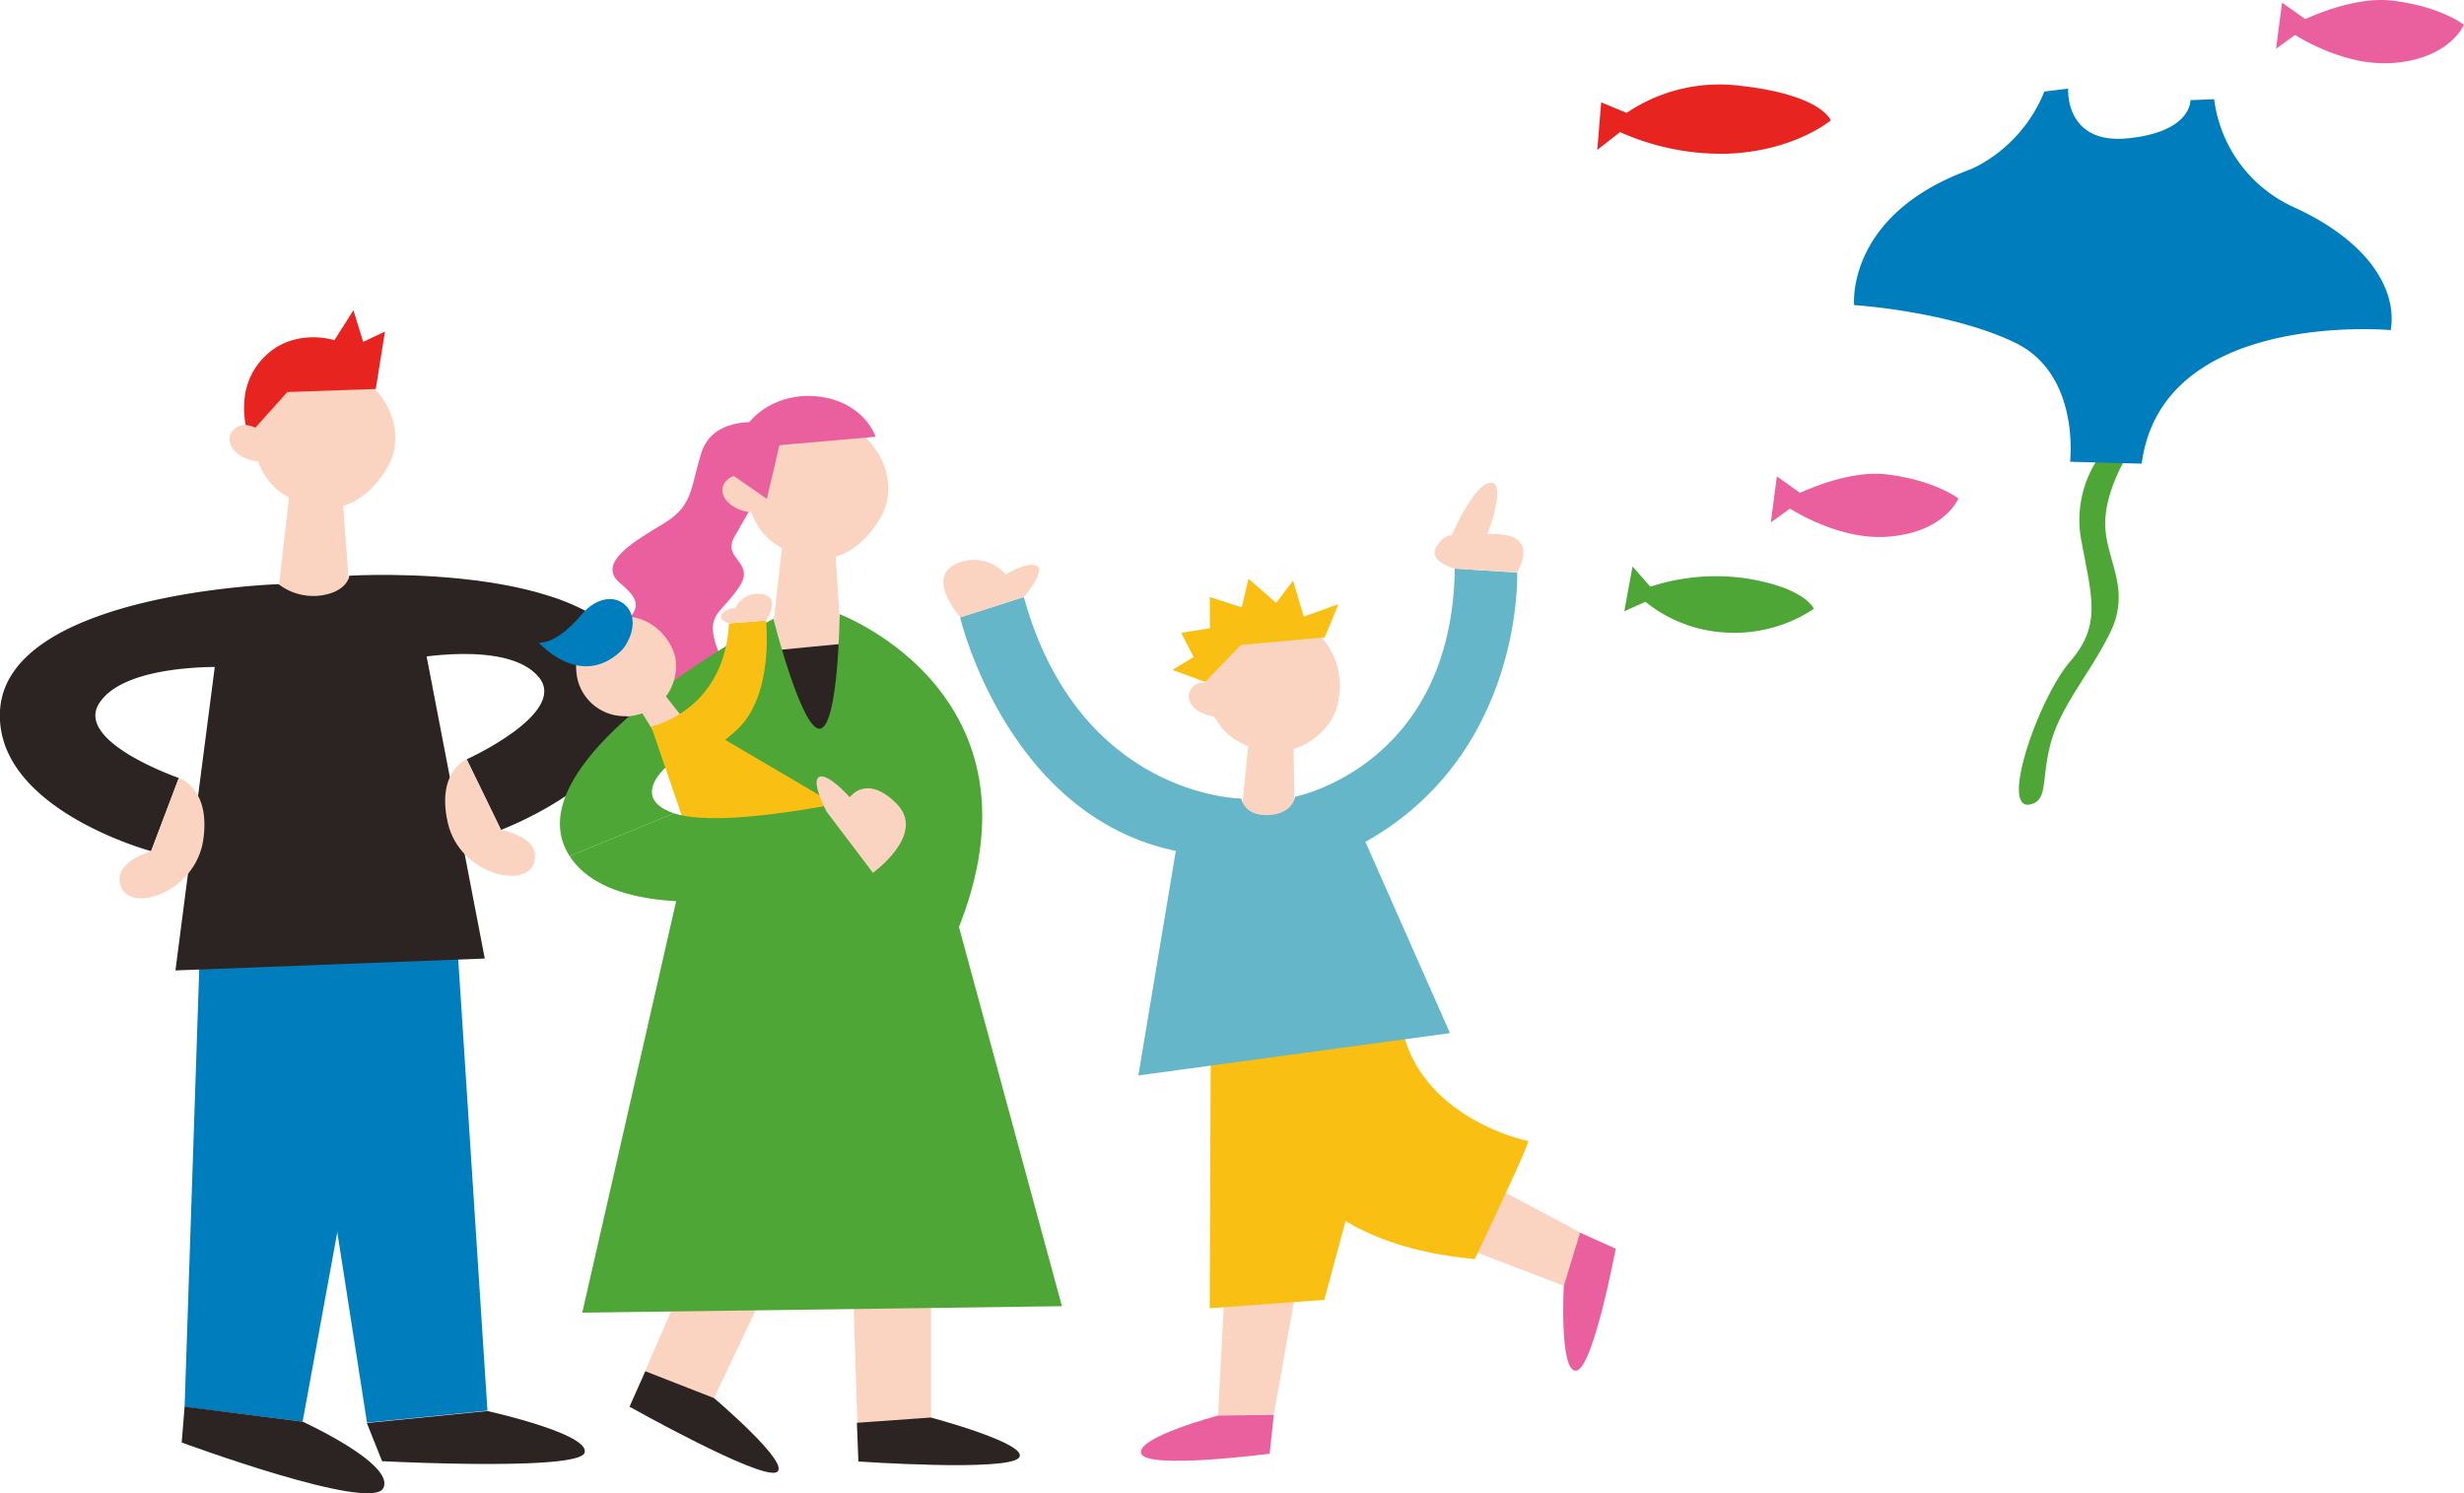
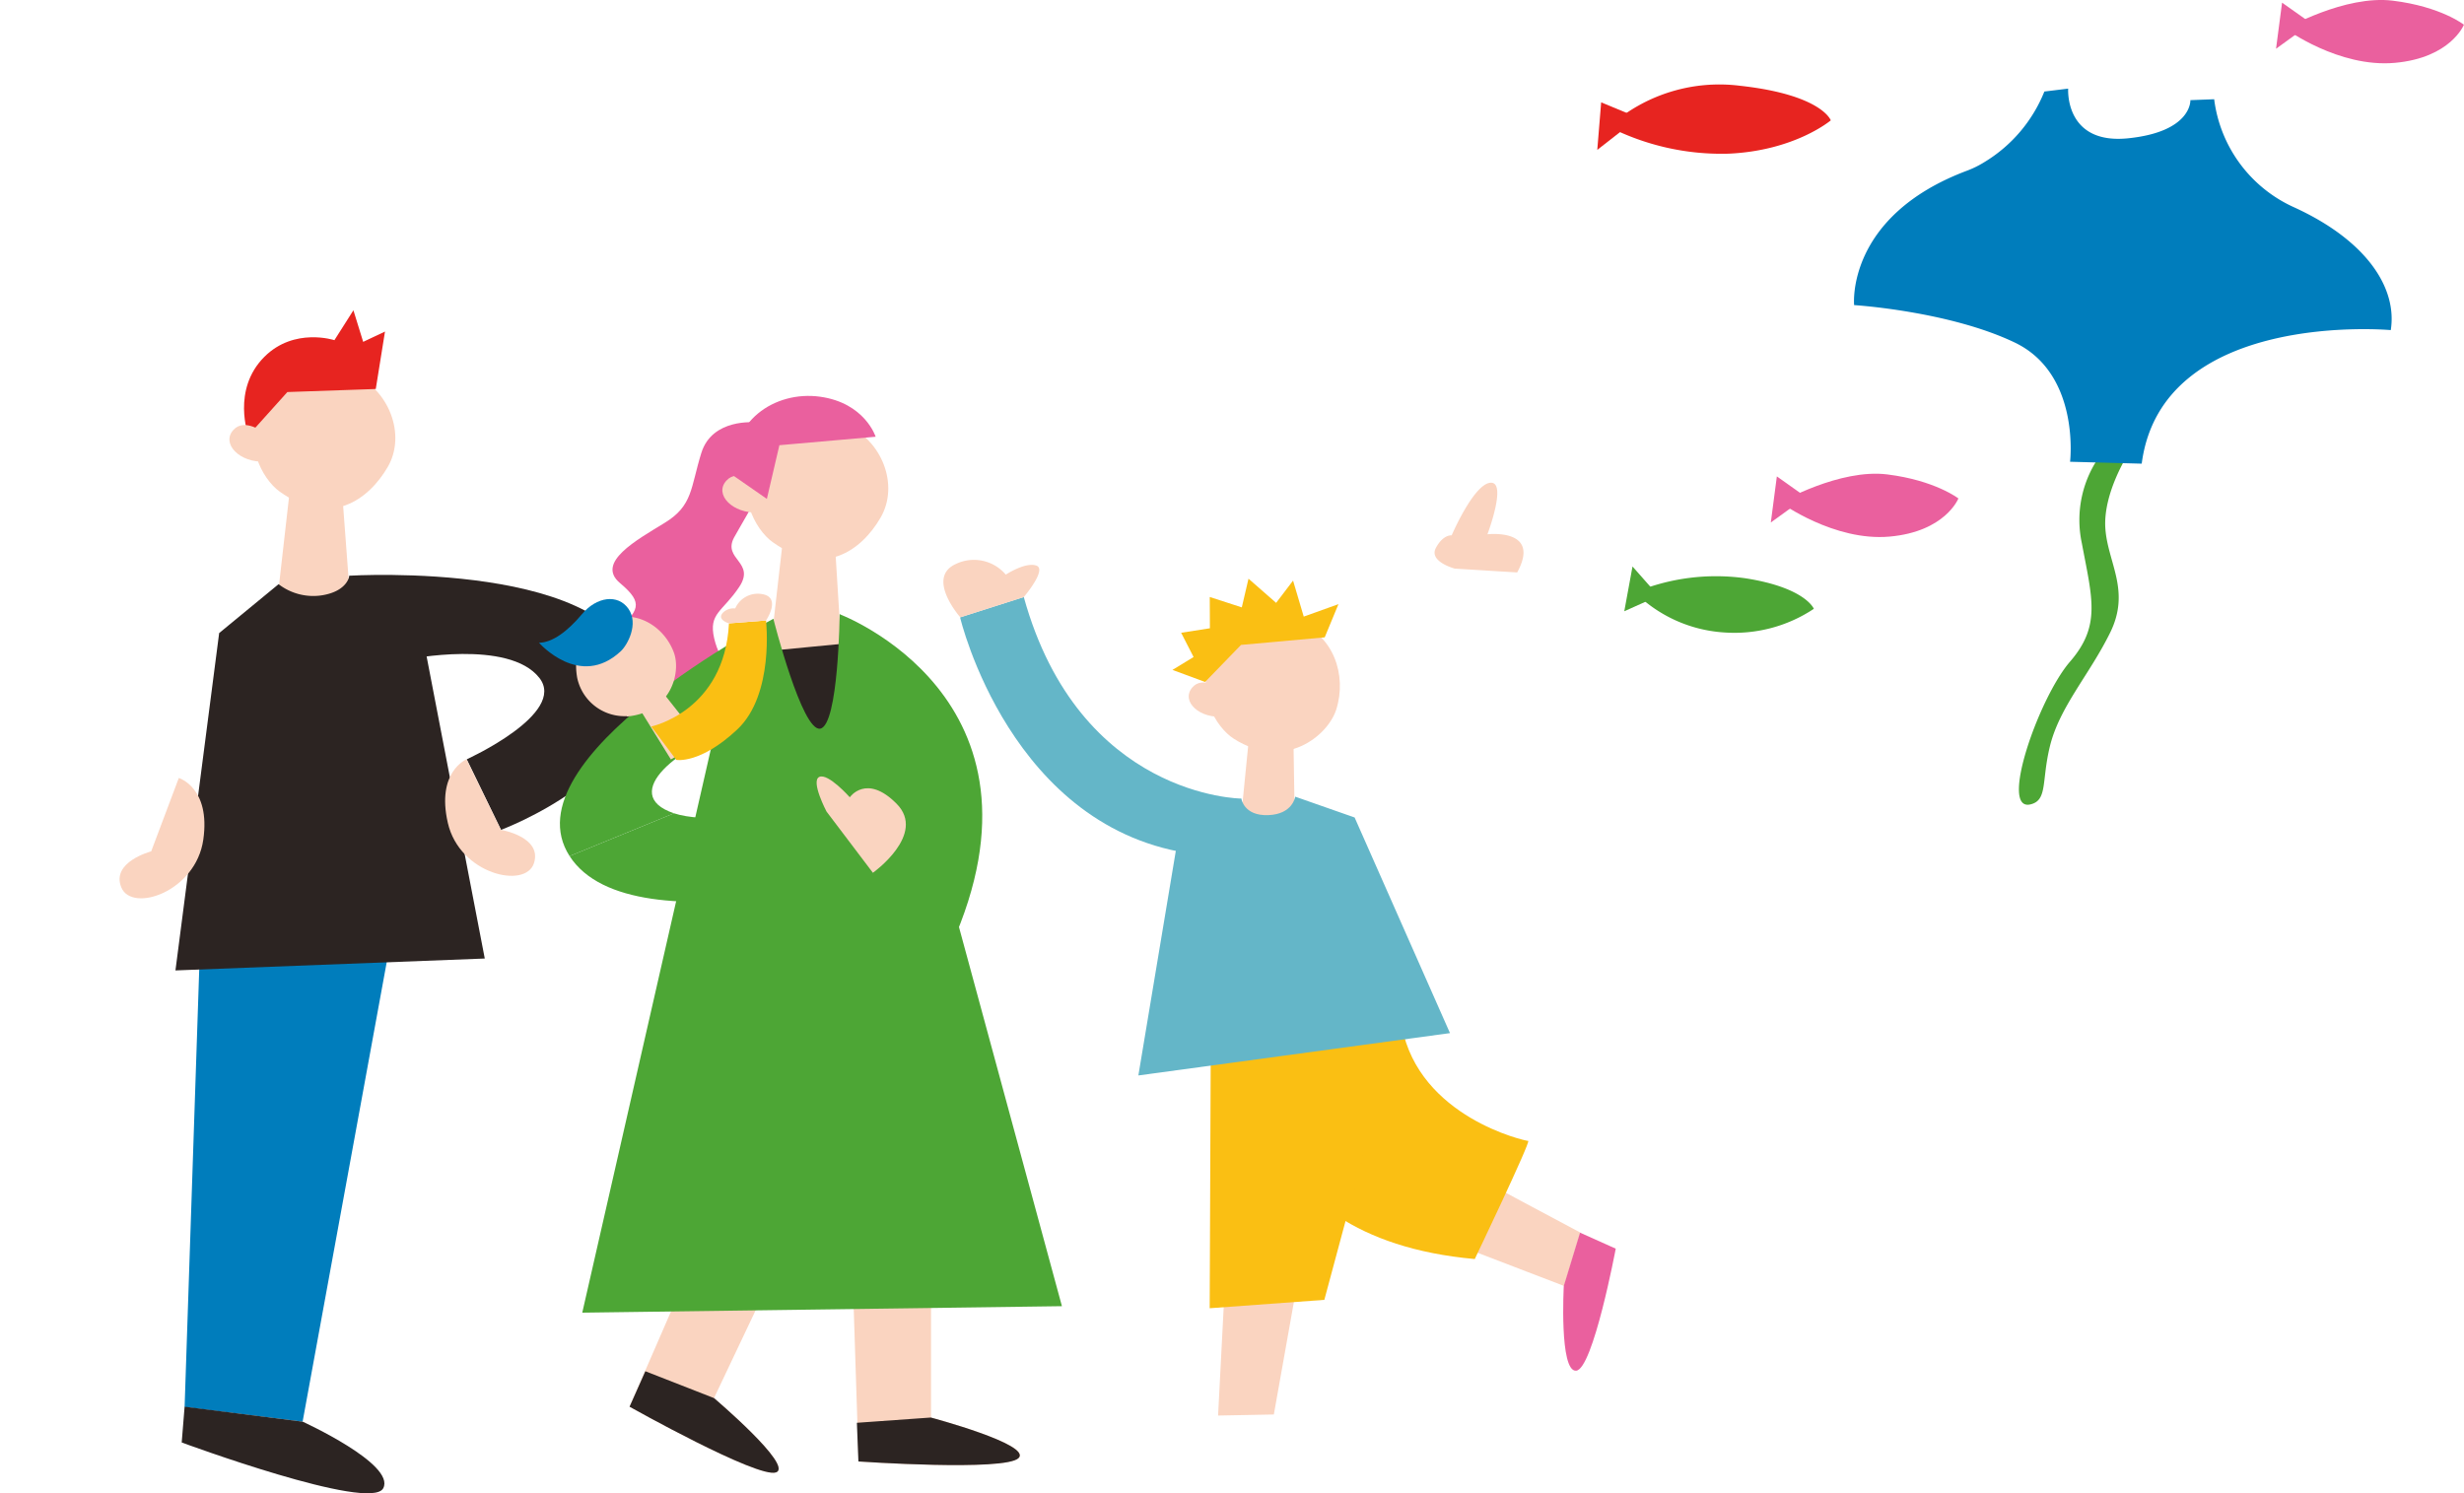
<svg xmlns="http://www.w3.org/2000/svg" viewBox="0 0 323.01 195.78">
  <defs>
    <style>.cls-1{fill:#007dbc}.cls-2{fill:#2c2422}.cls-3{fill:#fad4c0}.cls-4{fill:#e72420}.cls-5{fill:#ea609e}.cls-6{fill:#4da635}.cls-7{fill:#fabf13}.cls-8{fill:#64b6c8}</style>
  </defs>
  <g id="レイヤー_2" data-name="レイヤー 2">
    <g id="pic">
-       <path class="cls-1" d="M59.89 122.97l4.01 61.98-15.79 1.57-9.86-63.26 21.64-.29z" />
      <path class="cls-1" d="M26.45 117.16l-2.25 67.31 15.47 1.92 12.78-69.83-26 .6z" />
      <path class="cls-2" d="M39.67 186.39s12.22 5.57 10.57 8.73-26.42-6-26.42-6l.38-4.69z" />
      <path class="cls-3" d="M36.66 64.45c-2.31-1.66-5-6.62-2.3-11.27S41.38 47 46.18 49s7.12 8 4.64 12.24-7.45 8-14.16 3.21" />
      <path class="cls-3" d="M38.18 62.62l-1.89 16.61 9.57-1.19-1.16-15.47-6.52.05z" />
      <path class="cls-4" d="M37.67 51.4l11.59-.4 1.21-7.53-2.86 1.35-1.28-4.14-2.49 3.92s-5.26-1.73-9.18 2.18c-4.32 4.32-2.1 10.31-2.1 10.31z" />
      <path class="cls-3" d="M34.55 56.69s-2.47-1.91-3.93-.35c-1.71 1.83.86 4.39 4.13 4.17z" />
      <path class="cls-2" d="M45.8 75.48s-.2 2-3.53 2.56a7.45 7.45 0 01-5.75-1.45L28.73 83 23 127.23l40.55-1.56-8-41.56z" />
-       <path class="cls-2" d="M36.36 93.18s-1 1.33-7 2l-.43 7.92a21.3 21.3 0 008.73-1.93zM63.9 185l.91.21c3 .72 12.38 3.14 11.83 5.23-.65 2.48-26.55 1.13-26.55 1.13l-2-5M36.52 76.59S.85 77.71 0 93.19c-.7 12.9 19.8 18.4 19.8 18.4l3.64-9.59S9.75 97.26 13 92.21c3.48-5.44 17.15-4.74 17.15-4.74l6.41-10" />
      <path class="cls-3" d="M23.44 102s4.19 1.25 3.21 8.09-9.34 9.62-10.74 6.27 3.91-4.74 3.91-4.74z" />
      <path class="cls-2" d="M45.8 75.48s35.62-2.17 37.88 13.17c1.88 12.78-18 20.15-18 20.15l-4.49-9.25s13.2-6 9.51-10.68c-4-5.1-17.21-2.43-17.21-2.43l-7.64-10.12" />
      <path class="cls-3" d="M61.16 99.55s-4 1.63-2.45 8.35 10.19 8.72 11.29 5.26-4.33-4.36-4.33-4.36z" />
      <path class="cls-5" d="M99 55.38s-5.63-.59-7.06 4-1.09 6.89-4.79 9.16-9.08 5.21-5.88 7.9 2.52 3.61-.76 6.56-5.55 6.72-1.26 7 5.29-2.85 7.23-.08 2.85 5.55 6.47 1.76 1.42-4.7.67-8 1.09-3.44 3.28-6.72-2.19-3.61-.68-6.47S104.45 57.9 99 55.38z" />
      <path class="cls-6" d="M88.36 106.63c-7.47-2.49 1-9.13 8.3-11l4.72-14.5s-35 18.24-26.71 31.11" />
      <path class="cls-3" d="M102.71 164.09L93.6 183.3s10.49 8.89 8.13 9.74-19.2-8.61-19.2-8.61L93.59 159z" />
      <path class="cls-2" d="M82.53 184.43s16.84 9.45 19.2 8.61-8.13-9.74-8.13-9.74l-9-3.52z" />
      <path class="cls-3" d="M122.05 164.59v21.26s13.28 3.54 11.51 5.31-21 .45-21 .45l-.89-27.68zm-20.77-93.52c-2.31-1.65-5-6.61-2.29-11.26s7-6.15 11.81-4.15 7.12 7.92 4.64 12.2-7.45 8-14.16 3.21" />
      <path class="cls-3" d="M102.81 69.24l-1.9 16.62 9.38-1.04-.97-15.62-6.51.04zm-3.64-5.92S96.7 61.4 95.24 63c-1.71 1.83.86 4.39 4.13 4.18z" />
      <path class="cls-2" d="M101.51 85.27l10.31-1s1.62 13.59-2.86 15.92-7.7-7.58-7.45-14.94" />
      <path class="cls-6" d="M110.07 80.53s-.14 14.5-2.53 15-6.16-14.41-6.16-14.41l-5.73 6.3-19.32 84.68 62.88-.85-23.35-86z" />
      <path class="cls-6" d="M110.07 80.53s29.22 10.94 14.6 43.49z" />
      <path class="cls-5" d="M102.17 58.37l12.62-1.11s-1.4-4.44-7.3-5.25-12 3.21-11.28 10.4l4.32 3z" />
      <path class="cls-2" d="M112.53 191.61s19.26 1.33 21-.45-11.51-5.31-11.51-5.31l-9.69.69z" />
      <path class="cls-3" d="M82.16 93.89a6.34 6.34 0 01-6.49-5c-.68-3.81 1-6.61 4.49-7.75s7 1.13 8.2 4.47c.9 2.53-.32 7.81-6.2 8.33" />
      <path class="cls-3" d="M83 91.58l4.95 7.99 4-2.38-6.16-7.79L83 91.58z" />
-       <path class="cls-7" d="M89.12 93.5s-.6 2.22-3.75 1.75l7.23 21.11 22.18-7.77z" />
      <path class="cls-7" d="M85.37 95.25s9.61-2 10.19-13.52l4.86-.38s1.11 9.7-3.76 14.28-8 4-8 4z" />
      <path class="cls-3" d="M95.56 81.73s-1.7-.5-.75-1.44a2 2 0 011.57-.52 3.23 3.23 0 013.52-1.88c2.6.42.52 3.46.52 3.46z" />
      <path class="cls-6" d="M74.67 112.24c8.3 12.86 46.25 1.05 46.25 1.05l-2.5-9.76s-22.59 5.59-30.06 3.1" />
      <path class="cls-1" d="M81.38 85.38c.89-.83 2.38-3.6 1-5.57s-4.17-1.58-6.08.7-3.9 3.74-5.64 3.76c.01 0 5.34 6.13 10.72 1.11z" />
      <path class="cls-3" d="M108.35 106.4s-2.11-4-.95-4.54 4 2.67 4 2.67 2.17-3.16 6.14.85-3.11 9.05-3.11 9.05zm81.73 56.46l14.96 5.74 2.13-7-15.94-8.51-1.15 9.77z" />
      <path class="cls-5" d="M205 168.6s-.61 11.25 1.61 11.11 5.2-16 5.2-16l-4.68-2.1z" />
      <path class="cls-7" d="M164.11 137.19s-2.29 25.05 29.22 27.88c0 0 7.41-15.49 7-15.49s-14.27-3.1-16.56-15z" />
      <path class="cls-3" d="M160.51 169.59l-.83 16 7.31-.14 3.17-17.79-9.65 1.93z" />
-       <path class="cls-5" d="M159.68 185.59s-10.9 2.9-10.07 5 16.83 0 16.83 0l.55-5.1z" />
      <path class="cls-7" d="M158.72 137.18l-.14 34.34 15.03-1.1L183.4 134l-24.68 3.18z" />
      <path class="cls-3" d="M160.08 90.27s-2.47-1.7-3.79-.13c-1.55 1.85 1.06 4.17 4.19 3.79z" />
-       <path class="cls-8" d="M169.79 104.45s20.57-4 20.92-29.9l8.18.53s1 26.65-24 37.31z" />
      <path class="cls-3" d="M161.75 96.86c-2.3-1.46-5.18-6.07-2.8-10.68s6.41-6.28 11.12-4.61 6.54 6.92 5.1 11.46c-1.1 3.44-6.72 8.08-13.42 3.83" />
      <path class="cls-3" d="M163.89 95.13l-1.48 14.91 7.37.87-.25-15.84-5.64.06z" />
      <path class="cls-7" d="M173.66 83.56l1.8-4.35-4.55 1.63-1.4-4.72-2.22 2.92-3.62-3.17-.88 3.76-4.2-1.36.02 4.1-3.77.59 1.63 3.18-2.77 1.69 4.28 1.58 4.71-4.86 10.97-.99z" />
      <path class="cls-8" d="M169.79 104.45s-.3 2.3-3.53 2.42-3.53-2.17-3.53-2.17l-8.19 4.45-5.31 31.85 40.85-5.55-12.5-28.27z" />
      <path class="cls-8" d="M162.73 104.7s-21.23-.13-28.52-26.42l-8.35 2.66S132.44 109 156.78 112z" />
      <path class="cls-3" d="M134.21 78.28s3.1-3.64 1.64-4.13-4 1.19-4 1.19a5.47 5.47 0 00-6.54-1.4c-4 1.81.58 7 .58 7zm56.5-3.73s-3.44-.91-2.48-2.71 2.07-1.65 2.07-1.65 2.9-6.76 5.1-6.9-.41 6.76-.41 6.76 7.1-.84 3.9 5z" />
      <path class="cls-6" d="M275.54 59.4a14.53 14.53 0 00-2.63 11.81c1.36 7.27 2.54 10.81-1.55 15.54s-9.33 19.71-5.18 18.71c2.27-.54 1.43-3.07 2.55-7.63 1.27-5.18 5.18-9.36 7.9-14.9s-.36-9.18-.64-13.72 2.91-9.54 2.91-9.54z" />
      <path class="cls-5" d="M233.41 65.88s7.74-4.46 14-3.68 9.32 3.15 9.32 3.15-1.7 4.34-9 5-14.31-4.46-14.31-4.46" />
      <path class="cls-5" d="M236.75 65.17l-3.82-2.71-.79 6.04 4.61-3.33zm62.89-61.4s7.74-4.46 14.05-3.68S323 3.24 323 3.24s-1.71 4.34-9.06 5-14.31-4.46-14.31-4.46" />
      <path class="cls-5" d="M302.98 3.05l-3.82-2.7-.79 6.04 4.61-3.34z" />
      <path class="cls-6" d="M214.32 77.67a27.68 27.68 0 0114.51-1.85c7.87 1.23 8.95 4 8.95 4a18.8 18.8 0 01-11.88 3.09 18.25 18.25 0 01-11.58-5.25" />
      <path class="cls-6" d="M217.41 78.13l-3.4-3.86-1.08 5.87 4.48-2.01z" />
      <path class="cls-4" d="M210.91 16.62a21.68 21.68 0 0117.16-5.38c10.77 1.18 11.93 4.54 11.93 4.54s-4.71 4-13.46 4.37a32.63 32.63 0 01-15.64-3.53" />
      <path class="cls-4" d="M214.78 15.44l-4.88-2.02-.51 6.23 5.39-4.21z" />
      <path class="cls-1" d="M260.11 21.27A19.12 19.12 0 00268 12l3.12-.38s-.5 7.38 7.88 6.51 8.14-5 8.14-5l3.12-.12a18 18 0 0010.39 14.13c9.63 4.38 13.63 10.64 12.76 16.14 0 0-30-2.75-32.65 17.51l-9.39-.25s1.38-11.5-7.25-15.63S243.06 40 243.06 40s-1.14-11.65 14.82-17.63a12.71 12.71 0 002.23-1.1z" />
    </g>
  </g>
</svg>